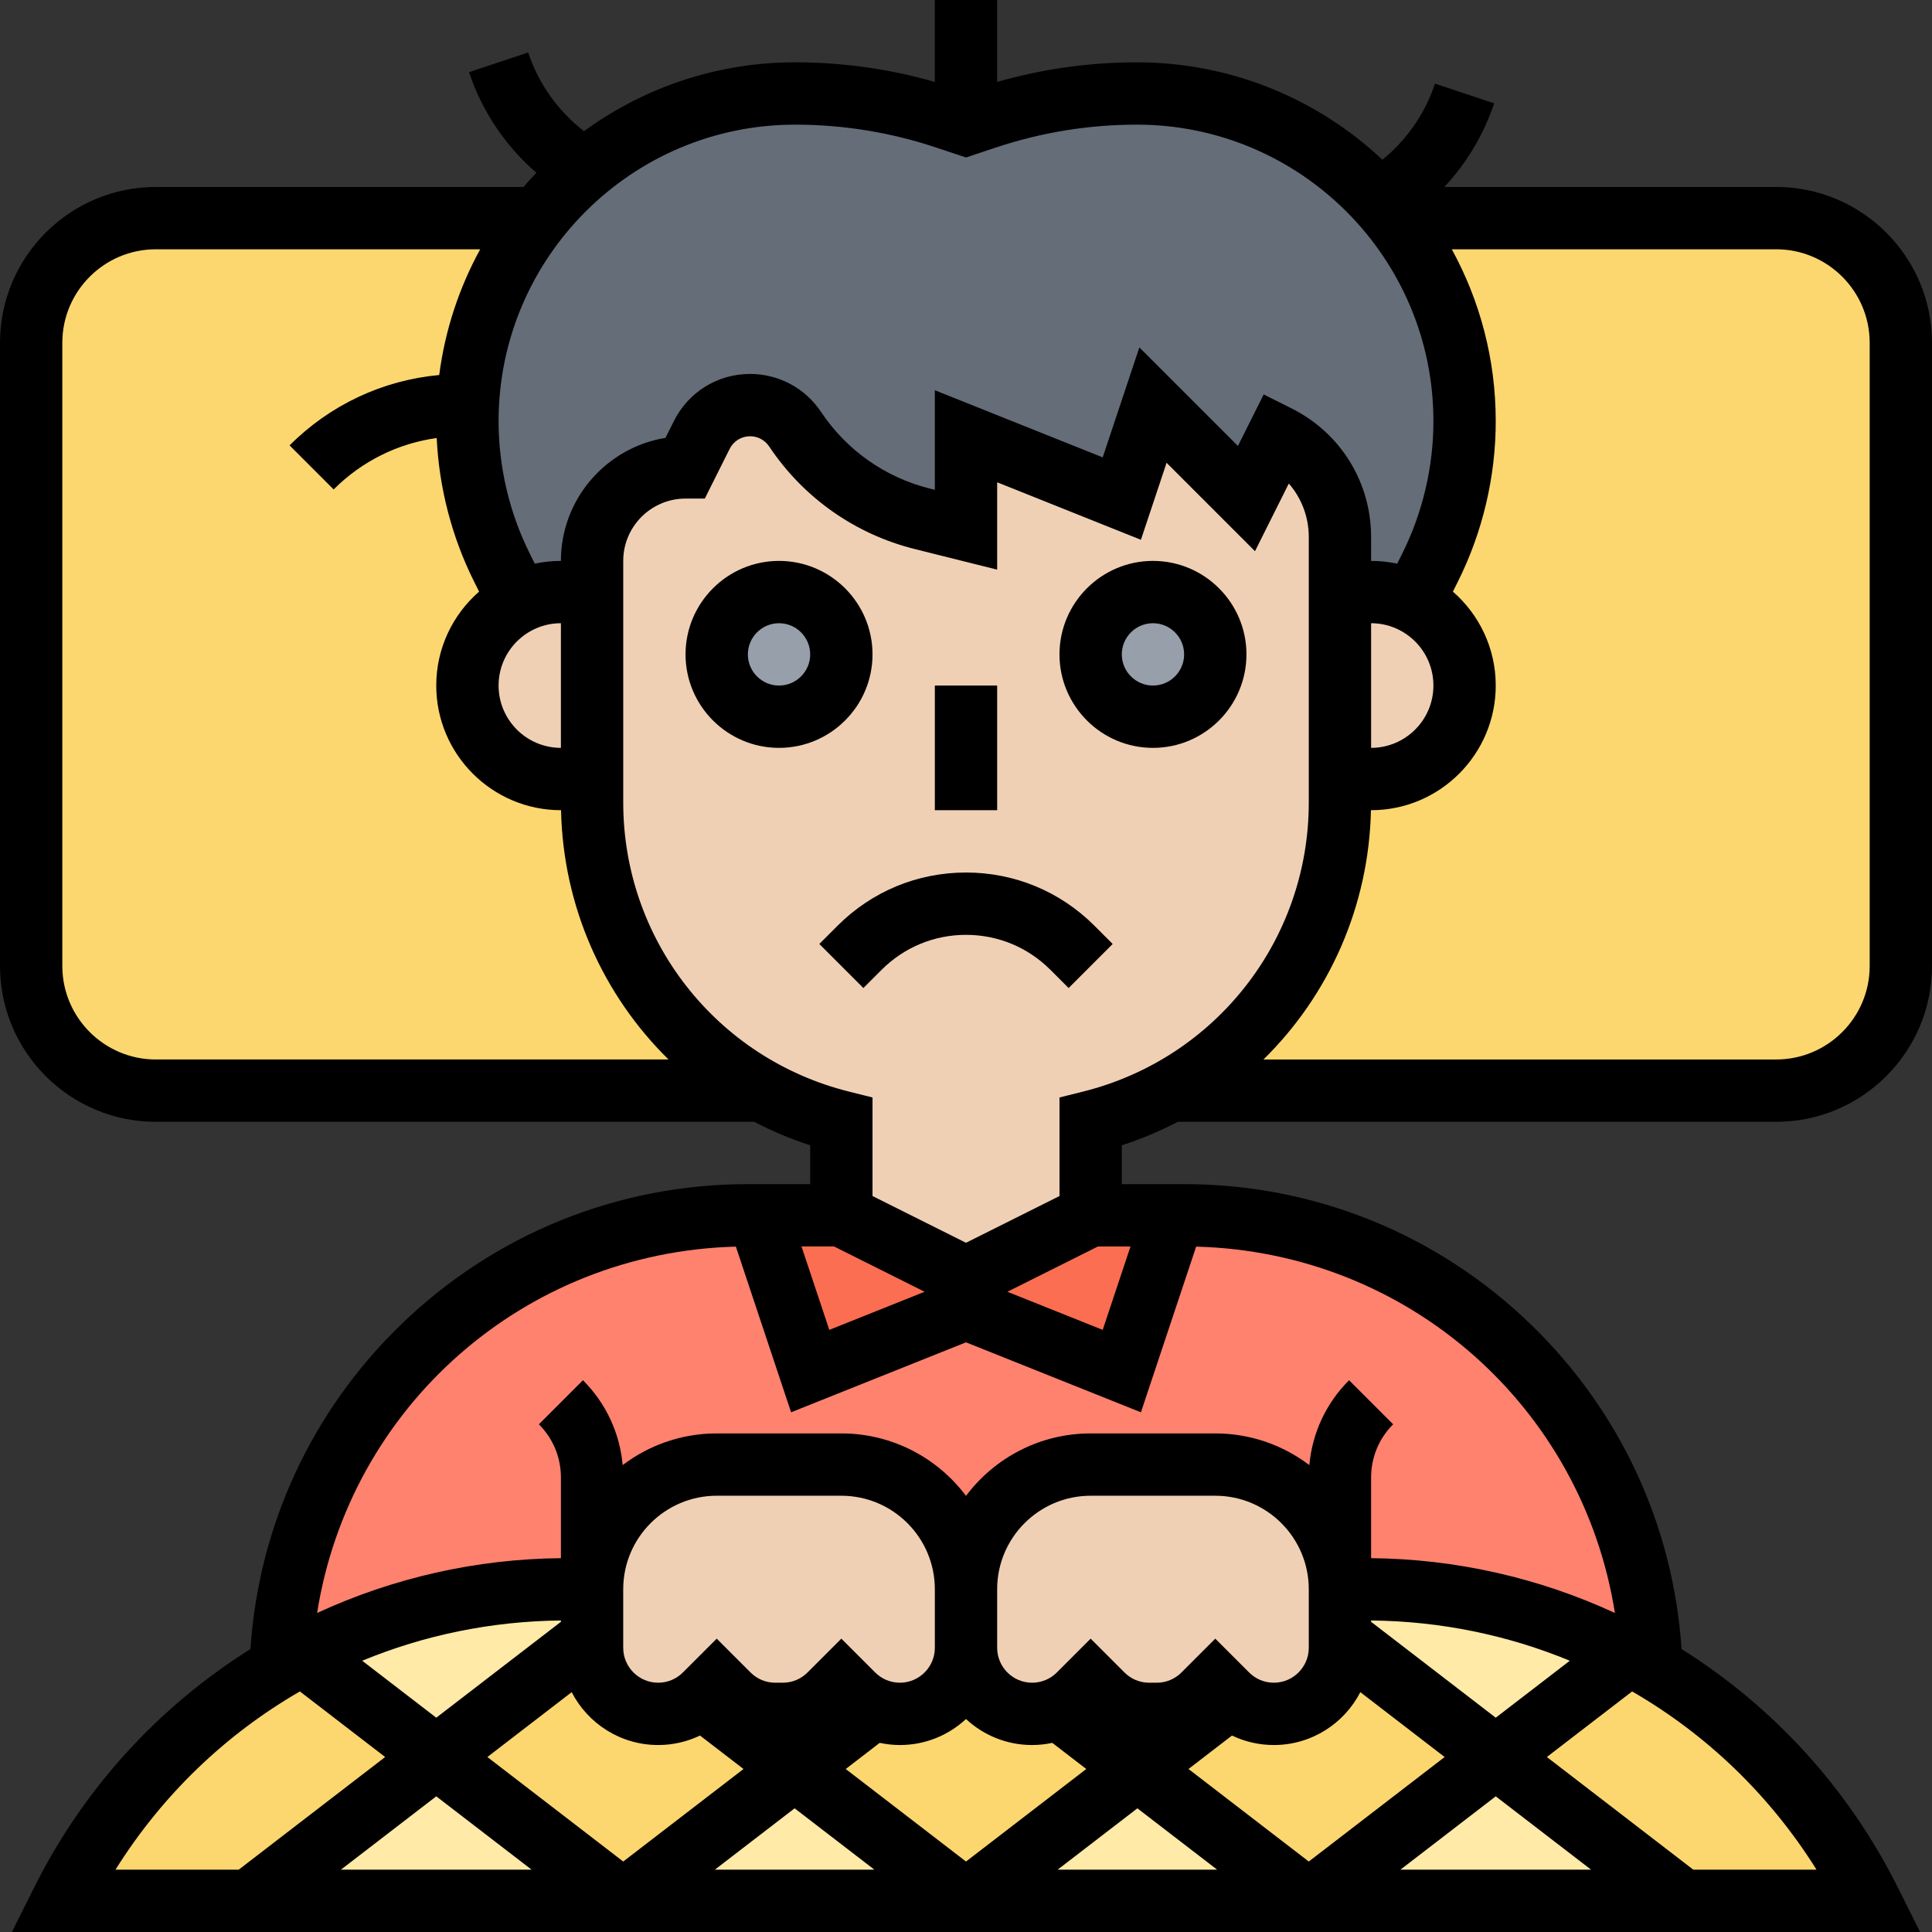
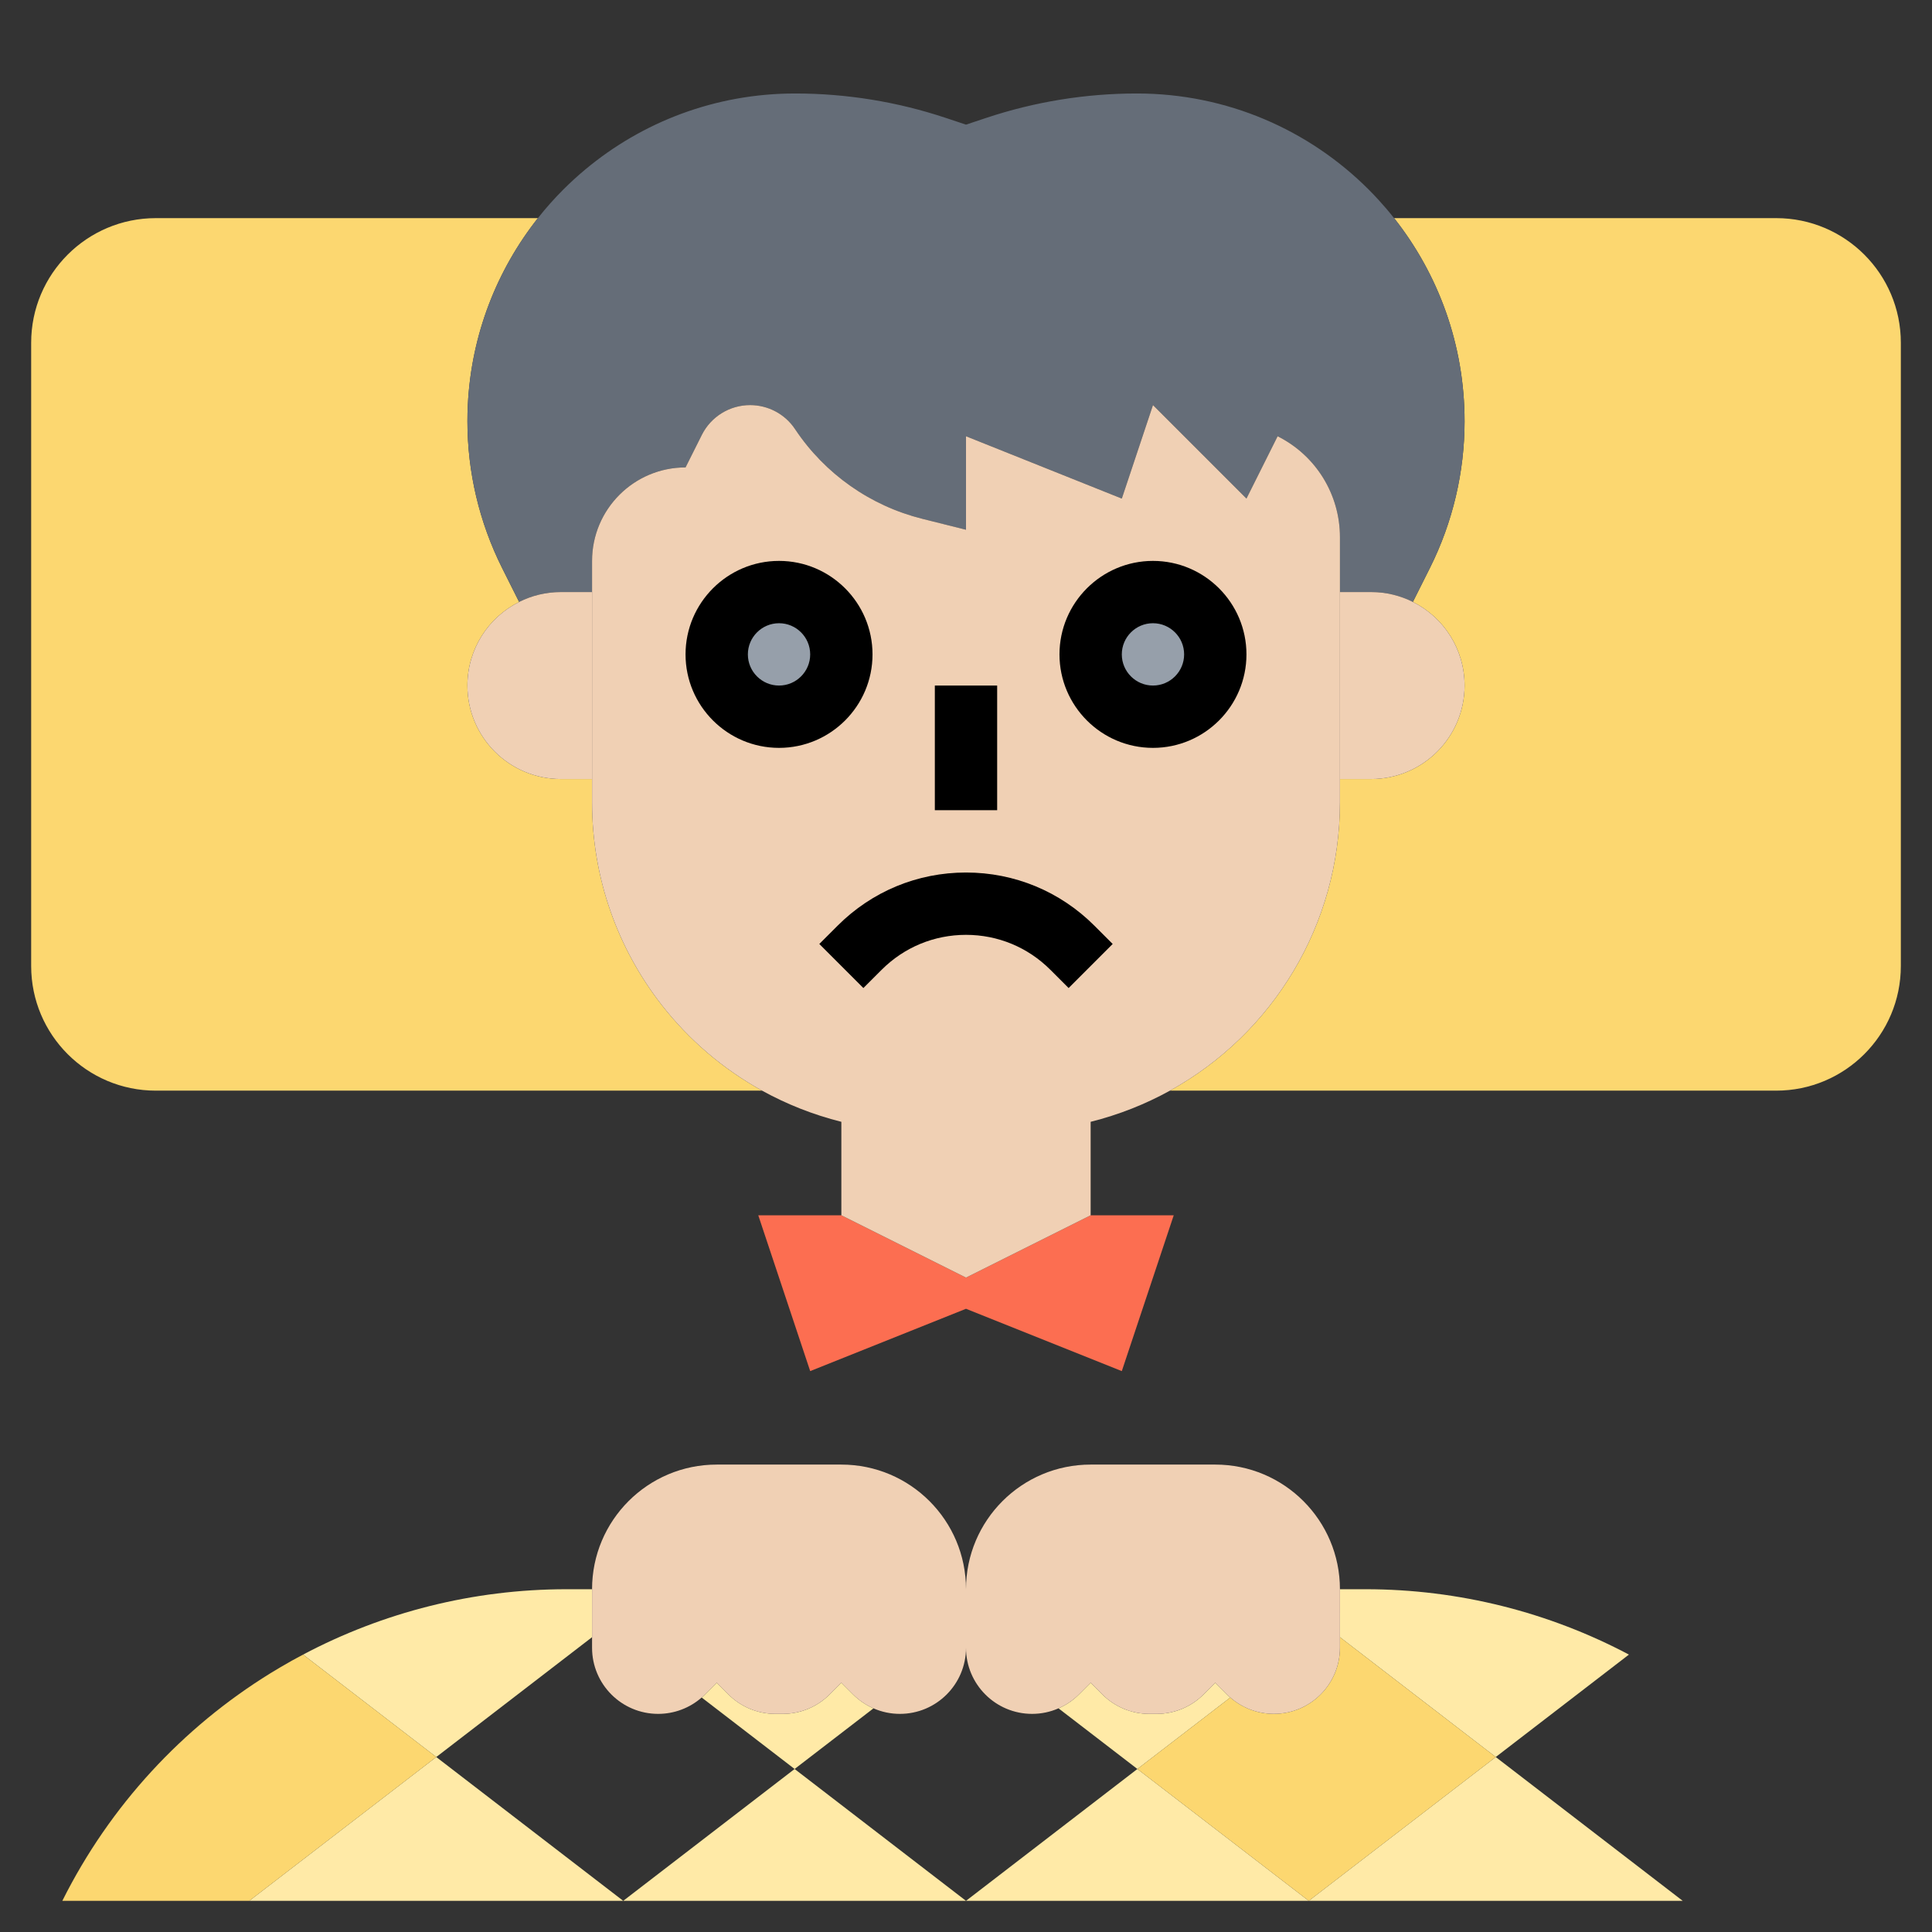
<svg xmlns="http://www.w3.org/2000/svg" id="_x30_1" height="512" viewBox="0 0 496 496" width="512">
  <rect x="0" y="0" width="496" height="496" fill="#333333" stroke="none" />
  <g>
    <g>
      <g>
        <path d="m432 488h-96l48-36.92z" fill="#ffeaa7" />
      </g>
      <g>
        <path d="m418.19 424.78-34.19 26.3-40-30.77v-12.31h6.56c24.03 0 47.17 5.95 67.63 16.78z" fill="#ffeaa7" />
      </g>
      <g>
        <path d="m315.86 435.8-23.86 18.35-20.25-15.57c1.93-.84 3.71-2.04 5.22-3.55l3.03-3.03 3.03 3.03c3.18 3.18 7.5 4.97 12 4.97h1.94c4.5 0 8.82-1.79 12-4.97l3.03-3.03 3.03 3.03c.27.27.54.53.83.77z" fill="#ffeaa7" />
      </g>
      <g>
        <path d="m336 488h-88l44-33.85z" fill="#ffeaa7" />
      </g>
      <g>
        <path d="m224.25 438.58-20.25 15.57-23.86-18.35c.29-.24.56-.5.83-.77l3.03-3.03 3.03 3.03c3.18 3.18 7.5 4.97 12 4.97h1.94c4.5 0 8.82-1.79 12-4.97l3.03-3.03 3.03 3.03c1.51 1.51 3.29 2.71 5.22 3.55z" fill="#ffeaa7" />
      </g>
      <g>
        <path d="m248 488h-88l44-33.85z" fill="#ffeaa7" />
      </g>
      <g>
        <path d="m160 488h-96l48-36.92z" fill="#ffeaa7" />
      </g>
      <g>
        <path d="m152 408v12.31l-40 30.77-34.19-26.3c20.46-10.83 43.6-16.78 67.63-16.78z" fill="#ffeaa7" />
      </g>
      <g>
-         <path d="m480 488h-48l-48-36.92 34.19-26.3c1.94 1.02 3.85 2.08 5.74 3.2 23.65 13.91 43.32 34.52 56.07 60.02z" fill="#fcd770" />
-       </g>
+         </g>
      <g>
        <path d="m344 420.31 40 30.77-48 36.92-44-33.85 23.86-18.35c3.08 2.7 7.05 4.2 11.17 4.2 9.37 0 16.97-7.6 16.97-16.97z" fill="#fcd770" />
      </g>
      <g>
-         <path d="m292 454.15-44 33.85-44-33.85 20.25-15.57c2.11.93 4.42 1.42 6.78 1.42 9.37 0 16.97-7.6 16.97-16.97 0 4.69 1.9 8.93 4.97 12s7.31 4.97 12 4.97c2.36 0 4.67-.49 6.78-1.42z" fill="#fcd770" />
-       </g>
+         </g>
      <g>
-         <path d="m204 454.15-44 33.85-48-36.92 40-30.77v2.72c0 4.69 1.9 8.93 4.97 12s7.31 4.97 12 4.97c4.12 0 8.09-1.5 11.17-4.2z" fill="#fcd770" />
-       </g>
+         </g>
      <g>
        <path d="m77.81 424.78 34.19 26.3-48 36.92h-48c12.26-24.52 30.91-44.52 53.36-58.39.9-.55 1.8-1.1 2.71-1.63 1.89-1.12 3.8-2.18 5.74-3.2z" fill="#fcd770" />
      </g>
      <g>
        <path d="m488 88v160c0 17.67-14.33 32-32 32h-155.64c26.43-14.6 43.64-42.66 43.64-73.97v-6.03h8c6.62 0 12.62-2.69 16.97-7.03 4.34-4.35 7.03-10.35 7.03-16.97 0-9.39-5.4-17.53-13.27-21.46v-.01l4.39-8.76c5.84-11.69 8.88-24.57 8.88-37.63 0-19.7-6.77-37.81-18.09-52.14h98.09c17.67 0 32 14.33 32 32z" fill="#fcd770" />
      </g>
      <g>
        <path d="m120.1 104c-.07 1.37-.1 2.75-.1 4.14 0 6.53.76 13.02 2.25 19.33s3.71 12.45 6.63 18.3l4.39 8.76v.01c-7.87 3.93-13.27 12.07-13.27 21.46 0 6.62 2.69 12.62 7.03 16.97 4.35 4.34 10.35 7.03 16.97 7.03h8v6.03c0 19.39 6.6 37.53 17.9 52 6.95 8.9 15.68 16.41 25.75 21.97h-155.65c-17.67 0-32-14.33-32-32v-160c0-17.67 14.33-32 32-32h98.09c-10.52 13.32-17.11 29.91-17.99 48z" fill="#fcd770" />
      </g>
      <g>
        <path d="m376 108.14c0 13.06-3.04 25.94-8.88 37.63l-4.39 8.76v.01c-3.23-1.63-6.87-2.54-10.73-2.54h-8v-14.11c0-5.48-1.55-10.73-4.32-15.22-2.78-4.49-6.78-8.22-11.68-10.67l-8 16-24-24-8 24-40-16v24l-11.22-2.81c-6.68-1.67-12.94-4.55-18.48-8.46-5.54-3.9-10.36-8.81-14.18-14.55-1.28-1.93-3.01-3.48-5-4.54-1.98-1.06-4.23-1.64-6.55-1.64-5.25 0-10.05 2.97-12.4 7.67l-4.17 8.33c-13.25 0-24 10.75-24 24v8h-8c-3.86 0-7.5.91-10.73 2.54v-.01l-4.39-8.76c-2.92-5.85-5.14-11.99-6.63-18.3s-2.25-12.8-2.25-19.33c0-1.39.03-2.77.1-4.14.88-18.09 7.47-34.68 17.99-48h.01c2.03-2.58 4.22-5.04 6.54-7.36 1.79-1.78 3.65-3.49 5.59-5.1 14.6-12.2 33.39-19.54 53.91-19.54 13.15 0 26.22 2.12 38.7 6.28l5.16 1.72 5.16-1.72c6.24-2.08 12.63-3.65 19.1-4.7s13.02-1.58 19.6-1.58c23.24 0 44.27 9.42 59.5 24.64.9.9 1.79 1.83 2.64 2.77 1.36 1.48 2.66 3.01 3.9 4.59h.01c11.32 14.33 18.09 32.44 18.09 52.14z" fill="#656d78" />
      </g>
      <g>
-         <path d="m184 376c-17.67 0-32 14.33-32 32h-6.56c-24.03 0-47.17 5.95-67.63 16.78-1.94 1.02-3.85 2.08-5.74 3.2 2.12-64.41 55-115.98 119.93-115.98h2.67l13.33 40 40-16 40 16 13.33-40h2.67c64.93 0 117.81 51.57 119.93 115.98-1.89-1.12-3.8-2.18-5.74-3.2-20.46-10.83-43.6-16.78-67.63-16.78h-6.56c0-17.67-14.33-32-32-32h-32c-17.67 0-32 14.33-32 32 0-17.67-14.33-32-32-32z" fill="#ff826e" />
-       </g>
+         </g>
      <g>
        <path d="m301.33 312-13.33 40-40-16-40 16-13.33-40h21.33l32 16 32-16z" fill="#fc6e51" />
      </g>
      <g>
        <path d="m344 420.31v2.72c0 9.37-7.6 16.97-16.97 16.97-4.12 0-8.09-1.5-11.17-4.2-.29-.24-.56-.5-.83-.77l-3.03-3.03-3.03 3.03c-3.18 3.18-7.5 4.97-12 4.97h-1.94c-4.5 0-8.82-1.79-12-4.97l-3.03-3.03-3.03 3.03c-1.51 1.51-3.29 2.71-5.22 3.55-2.11.93-4.42 1.42-6.78 1.42-4.69 0-8.93-1.9-12-4.97s-4.97-7.31-4.97-12v-15.03c0-17.67 14.33-32 32-32h32c17.67 0 32 14.33 32 32z" fill="#f0d0b4" />
      </g>
      <g>
        <path d="m248 408v15.03c0 9.37-7.6 16.97-16.97 16.97-2.36 0-4.67-.49-6.78-1.42-1.93-.84-3.71-2.04-5.22-3.55l-3.03-3.03-3.03 3.03c-3.18 3.18-7.5 4.97-12 4.97h-1.94c-4.5 0-8.82-1.79-12-4.97l-3.03-3.03-3.03 3.03c-.27.27-.54.53-.83.77-3.08 2.7-7.05 4.2-11.17 4.2-4.69 0-8.93-1.9-12-4.97s-4.97-7.31-4.97-12v-2.72-12.31c0-17.67 14.33-32 32-32h32c17.67 0 32 14.33 32 32z" fill="#f0d0b4" />
      </g>
      <g>
        <path d="m362.73 154.54c7.87 3.93 13.27 12.07 13.27 21.46 0 6.62-2.69 12.62-7.03 16.97-4.35 4.34-10.35 7.03-16.97 7.03h-8v-48h8c3.86 0 7.5.91 10.73 2.54z" fill="#f0d0b4" />
      </g>
      <g>
        <path d="m344 200v6.03c0 31.31-17.21 59.37-43.64 73.97-6.3 3.48-13.12 6.19-20.36 8v24l-32 16-32-16v-24c-7.23-1.81-14.05-4.52-20.35-8-10.07-5.56-18.8-13.07-25.75-21.97-11.3-14.47-17.9-32.61-17.9-52v-6.03-48-8c0-13.25 10.75-24 24-24l4.17-8.33c2.35-4.7 7.15-7.67 12.4-7.67 2.32 0 4.57.58 6.55 1.64 1.99 1.06 3.72 2.61 5 4.54 3.82 5.74 8.64 10.65 14.18 14.55 5.54 3.91 11.8 6.79 18.48 8.46l11.22 2.81v-24l40 16 8-24 24 24 8-16c4.9 2.45 8.9 6.18 11.68 10.67 2.77 4.49 4.32 9.74 4.32 15.22v14.11z" fill="#f0d0b4" />
      </g>
      <g>
        <path d="m152 152v48h-8c-6.62 0-12.62-2.69-16.97-7.03-4.34-4.35-7.03-10.35-7.03-16.97 0-9.39 5.4-17.53 13.27-21.46 3.23-1.63 6.87-2.54 10.73-2.54z" fill="#f0d0b4" />
      </g>
      <g>
        <circle cx="296" cy="168" fill="#969faa" r="16" />
      </g>
      <g>
        <circle cx="200" cy="168" fill="#969faa" r="16" />
      </g>
    </g>
    <g>
      <path d="m224 168c0-13.234-10.766-24-24-24s-24 10.766-24 24 10.766 24 24 24 24-10.766 24-24zm-24 8c-4.411 0-8-3.589-8-8s3.589-8 8-8 8 3.589 8 8-3.589 8-8 8z" />
      <path d="m296 144c-13.234 0-24 10.766-24 24s10.766 24 24 24 24-10.766 24-24-10.766-24-24-24zm0 32c-4.411 0-8-3.589-8-8s3.589-8 8-8 8 3.589 8 8-3.589 8-8 8z" />
      <path d="m240 176h16v32h-16z" />
      <path d="m248 224c-12.455 0-24.164 4.85-32.97 13.657l-4.687 4.687 11.313 11.314 4.687-4.687c5.785-5.785 13.476-8.97 21.657-8.97s15.872 3.186 21.657 8.97l4.687 4.687 11.313-11.314-4.687-4.687c-8.806-8.807-20.515-13.657-32.97-13.657z" />
-       <path d="m302.371 288h153.629c22.056 0 40-17.944 40-40v-160c0-22.056-17.944-40-40-40h-85.199c5.712-6.114 10.105-13.419 12.788-21.47l-15.179-5.06c-2.566 7.698-7.276 14.464-13.504 19.542-16.493-15.5-38.677-25.012-63.044-25.012-12.164 0-24.2 1.696-35.862 5.035v-21.035h-16v21.035c-11.662-3.339-23.699-5.035-35.862-5.035-20.246 0-38.983 6.569-54.204 17.68-6.646-5.144-11.662-12.163-14.344-20.21l-15.179 5.06c3.356 10.068 9.363 18.971 17.301 25.825-1.139 1.186-2.248 2.401-3.323 3.646h-94.389c-22.056-.001-40 17.943-40 39.999v160c0 22.056 17.944 40 40 40h153.629c4.563 2.38 9.359 4.41 14.371 6.028v9.972h-16c-33.444 0-65.083 12.817-89.089 36.092-22.902 22.203-36.508 51.631-38.615 83.267-23.744 14.894-42.91 35.981-55.451 61.063l-5.789 11.578h489.889l-5.789-11.578c-12.541-25.082-31.707-46.169-55.451-61.063-2.107-31.636-15.713-61.063-38.615-83.267-24.007-23.275-55.646-36.092-89.09-36.092h-16v-9.972c5.012-1.618 9.808-3.648 14.371-6.028zm177.629-200v160c0 13.233-10.767 24-24 24h-131.63c16.788-16.502 27.071-39.232 27.591-64h.039c17.645 0 32-14.355 32-32 0-9.613-4.267-18.243-10.999-24.114l1.271-2.543c6.364-12.727 9.728-26.975 9.728-41.206 0-15.981-4.092-31.023-11.28-44.138h83.28c13.233.001 24 10.767 24 24.001zm-128 72c8.822 0 16 7.178 16 16s-7.178 16-16 16zm-111.687-122.13 7.687 2.563 7.687-2.563c11.687-3.895 23.858-5.87 36.175-5.87 41.983 0 76.138 34.155 76.138 76.138 0 11.759-2.779 23.533-8.039 34.05l-1.261 2.523c-2.162-.462-4.402-.711-6.7-.711v-6.111c0-14.084-7.825-26.746-20.422-33.044l-7.155-3.578-6.614 13.228-25.305-25.305-9.41 28.231-43.094-17.237v25.57l-1.28-.32c-11.466-2.866-21.39-9.86-27.945-19.693-4.066-6.099-10.87-9.741-18.2-9.741-8.338 0-15.835 4.633-19.565 12.092l-2.161 4.323c-15.205 2.47-26.849 15.693-26.849 31.585-2.298 0-4.538.249-6.7.711l-1.262-2.524c-5.259-10.516-8.038-22.29-8.038-34.049 0-41.983 34.155-76.138 76.138-76.138 12.317 0 24.488 1.975 36.175 5.87zm-96.313 154.13c-8.822 0-16-7.178-16-16s7.178-16 16-16zm-104 80c-13.233 0-24-10.767-24-24v-160c0-13.234 10.767-24 24-24h83.28c-5.38 9.817-9.026 20.714-10.518 32.277-14.513 1.34-27.984 7.631-38.418 18.066l11.313 11.313c7.251-7.251 16.473-11.812 26.455-13.2.609 12.779 3.896 25.448 9.615 36.886l1.272 2.543c-6.732 5.872-10.999 14.502-10.999 24.115 0 17.645 14.355 32 32 32h.04c.52 24.768 10.803 47.498 27.591 64zm174.112 48 23.265 11.633-24.471 9.788-7.14-21.421zm-30.112 64h32c13.234 0 24 10.767 24 24v15.029c0 4.946-4.024 8.971-8.971 8.971-2.396 0-4.649-.934-6.343-2.628l-8.686-8.685-8.686 8.686c-1.694 1.694-3.947 2.628-6.343 2.628h-1.941c-2.396 0-4.649-.934-6.343-2.628l-8.687-8.686-8.686 8.686c-1.694 1.694-3.947 2.628-6.343 2.628-4.946 0-8.971-4.024-8.971-8.971v-15.03c0-13.233 10.766-24 24-24zm-37.235 50.428c4.149 8.051 12.542 13.572 22.206 13.572 3.782 0 7.427-.854 10.742-2.436l11.167 8.59-30.88 23.753-34.879-26.83zm-10.286 45.572h-48.958l24.479-18.83zm67.521-15.753 20.479 15.753h-40.958zm132 13.66-30.879-23.753 11.167-8.59c3.315 1.583 6.96 2.436 10.742 2.436 9.664 0 18.057-5.522 22.206-13.572l21.644 16.649zm48-16.737 24.479 18.83h-48.958zm-71.521 18.83h-40.958l20.479-15.753zm39.521-63.632v-.346c17.896.184 35.146 3.782 51.013 10.336l-19.013 14.626zm-16 6.661c0 4.946-4.024 8.971-8.971 8.971-2.396 0-4.649-.934-6.343-2.628l-8.686-8.685-8.686 8.686c-1.694 1.694-3.947 2.628-6.343 2.628h-1.941c-2.396 0-4.649-.934-6.343-2.628l-8.687-8.686-8.686 8.686c-1.694 1.694-3.947 2.628-6.343 2.628-4.946 0-8.971-4.024-8.971-8.971v-15.03c0-13.233 10.766-24 24-24h32c13.234 0 24 10.767 24 24zm-71.029 24.971c1.765 0 3.497-.201 5.185-.556l8.723 6.71-30.879 23.753-30.879-23.753 8.723-6.71c1.688.355 3.42.556 5.185.556 6.548 0 12.513-2.537 16.971-6.676 4.458 4.139 10.422 6.676 16.971 6.676zm-120.971-31.632-32 24.615-19.012-14.625c15.866-6.554 33.116-10.152 51.012-10.336zm-67.01 17.871 21.889 16.838-37.6 28.923h-31.631c12.016-19.215 28.327-34.784 47.342-45.761zm389.362 45.761h-31.631l-37.6-28.923 21.889-16.838c19.015 10.977 35.326 26.546 47.342 45.761zm-51.759-65.904c-19.577-9.047-40.885-13.867-62.593-14.071v-20.712c0-5.159 2.009-10.009 5.657-13.656l-11.313-11.314c-5.915 5.915-9.467 13.56-10.197 21.794-6.716-5.101-15.082-8.137-24.147-8.137h-32c-13.071 0-24.696 6.303-32 16.028-7.304-9.725-18.929-16.028-32-16.028h-32c-9.065 0-17.431 3.036-24.147 8.137-.729-8.234-4.281-15.879-10.197-21.794l-11.313 11.314c3.648 3.647 5.657 8.497 5.657 13.656v20.712c-21.708.205-43.016 5.024-62.593 14.071 8.353-52.786 52.943-92.602 107.508-94.053l14.179 42.535 44.906-17.962 44.906 17.963 14.179-42.535c54.564 1.45 99.155 41.266 107.508 94.052zm-124.359-94.096-7.14 21.421-24.471-9.788 23.265-11.633zm-12.174-39.761-6.06 1.515v25.302l-24 12-24-12v-25.302l-6.06-1.515c-34.114-8.529-57.94-39.044-57.94-74.209v-62.03c0-8.822 7.178-16 16-16h4.944l6.376-12.752c1.001-2.003 3.015-3.248 5.254-3.248 1.968 0 3.795.978 4.888 2.616 8.768 13.152 22.042 22.506 37.377 26.34l21.161 5.29v-22.43l36.906 14.763 6.59-19.769 22.695 22.695 8.685-17.368c3.258 3.735 5.124 8.574 5.124 13.751v68.142c0 35.165-23.826 65.68-57.94 74.209z" />
    </g>
  </g>
</svg>